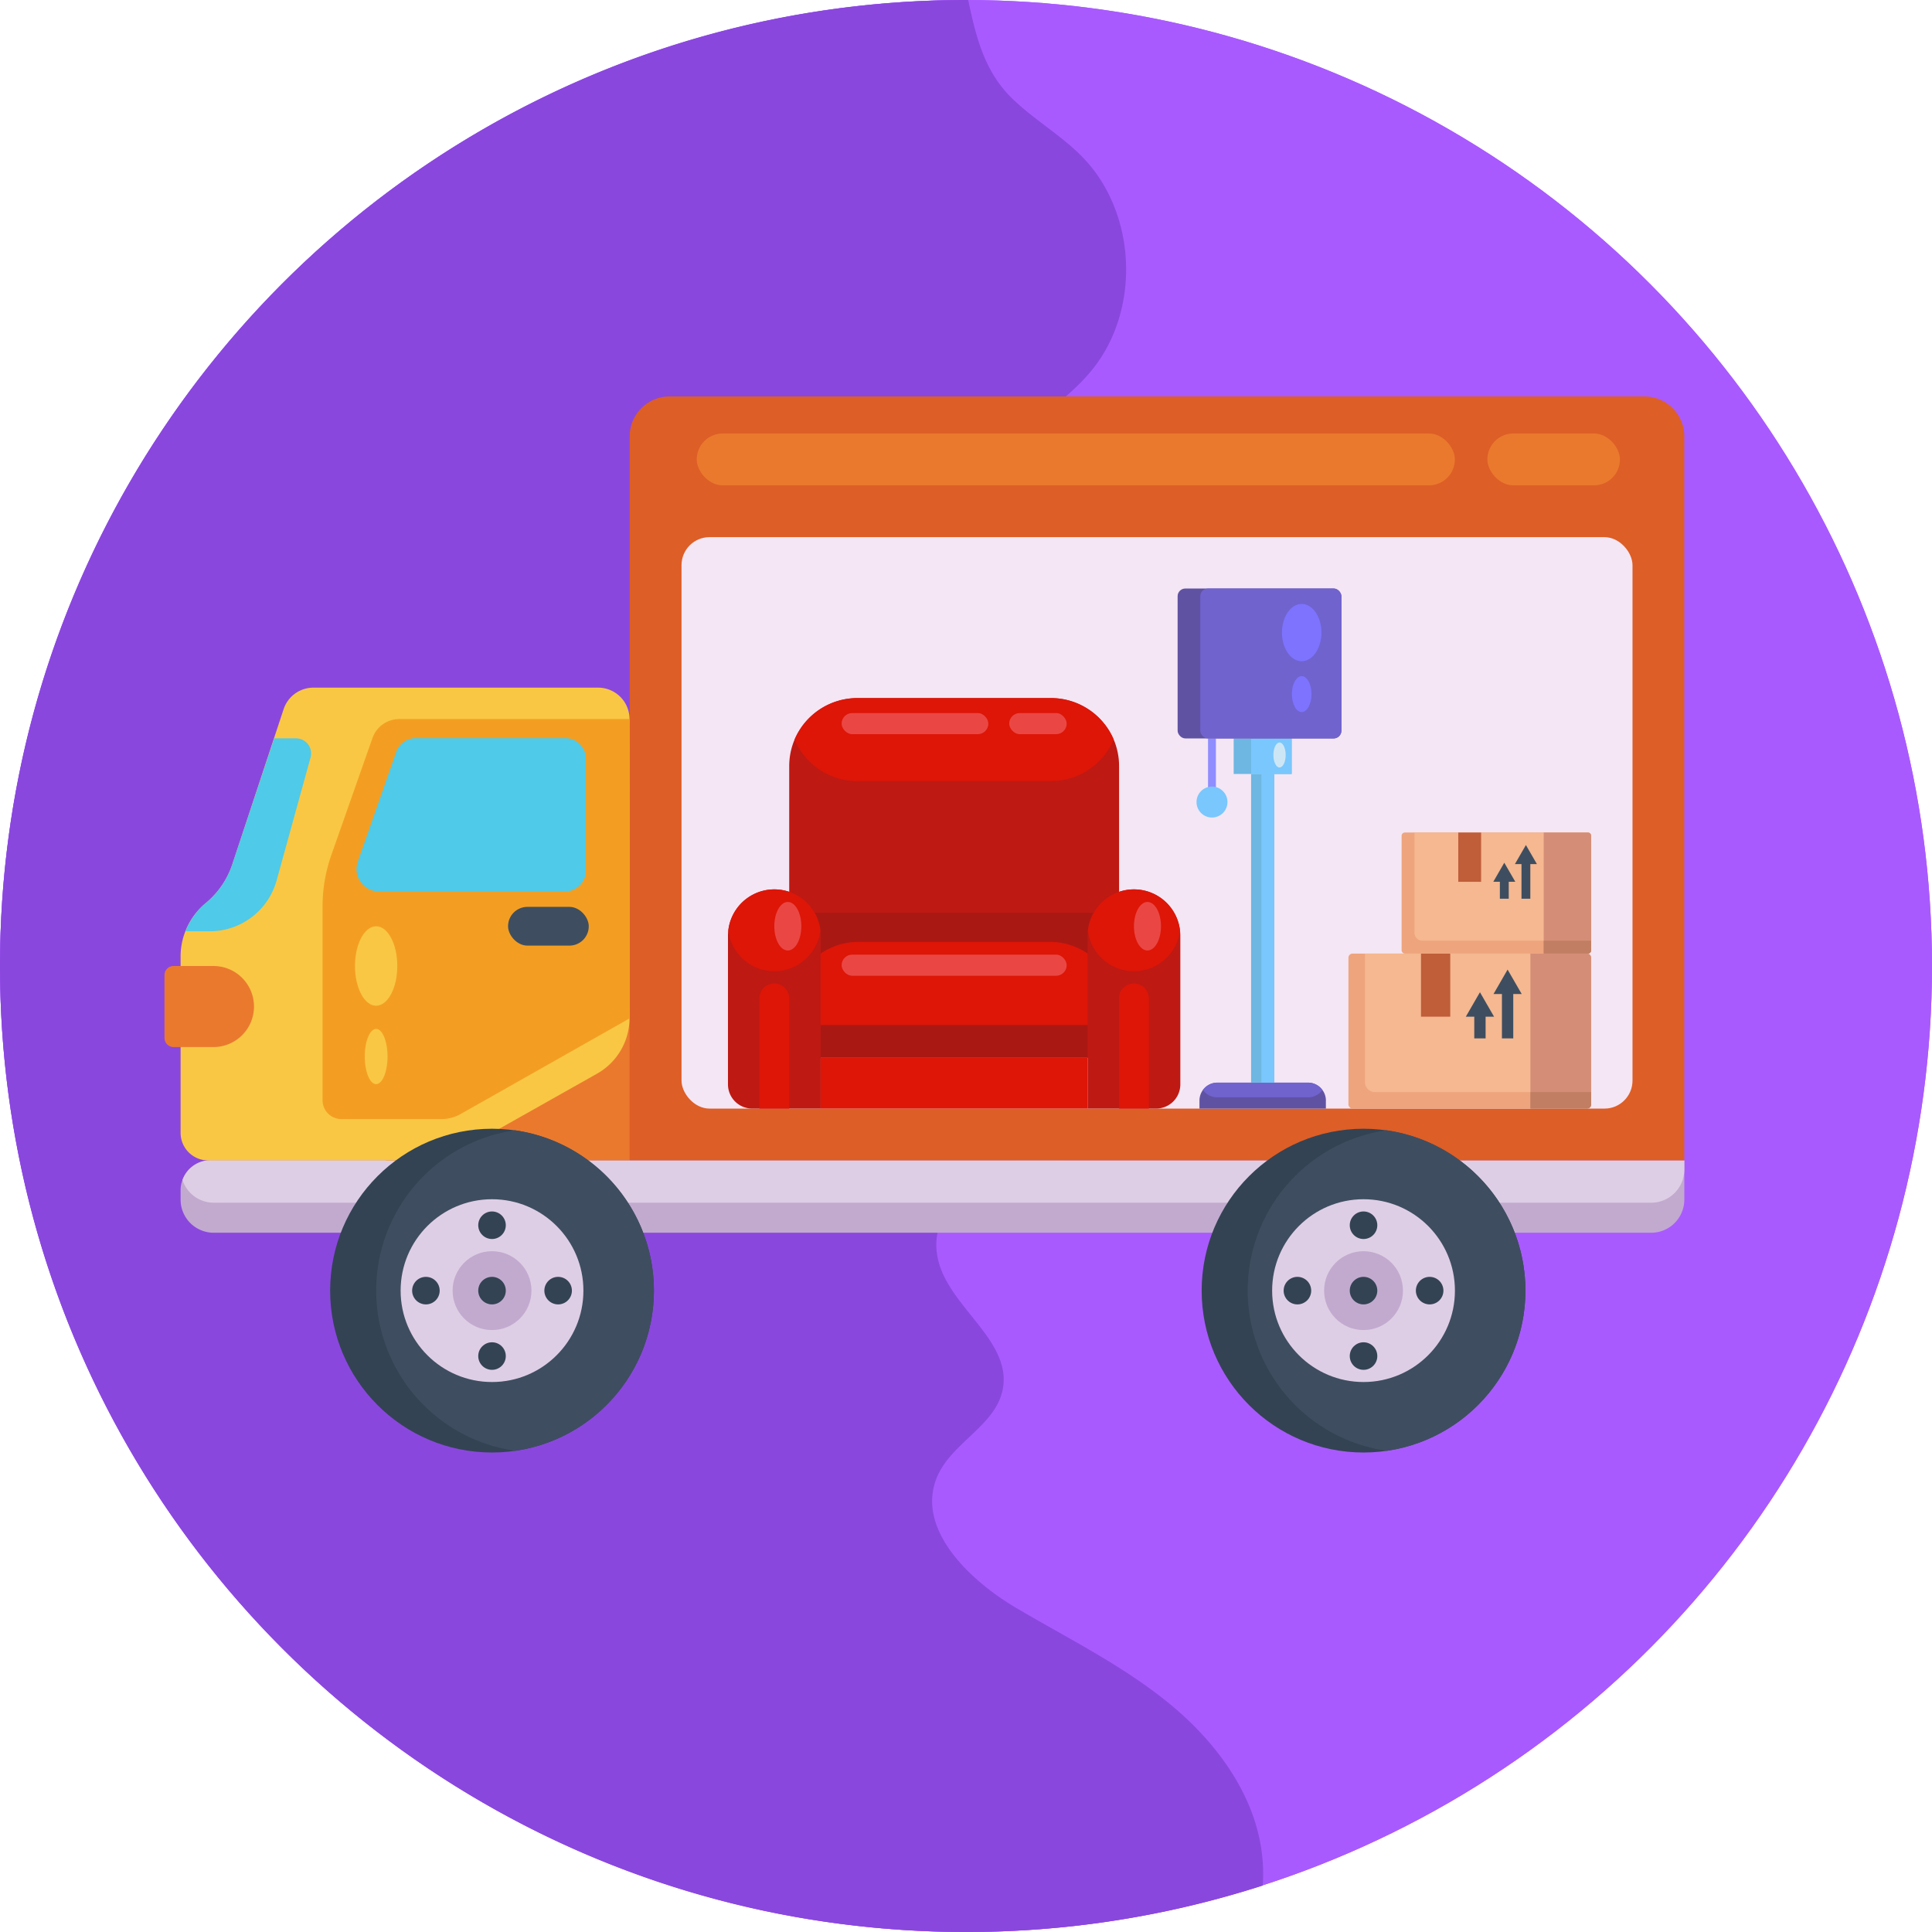
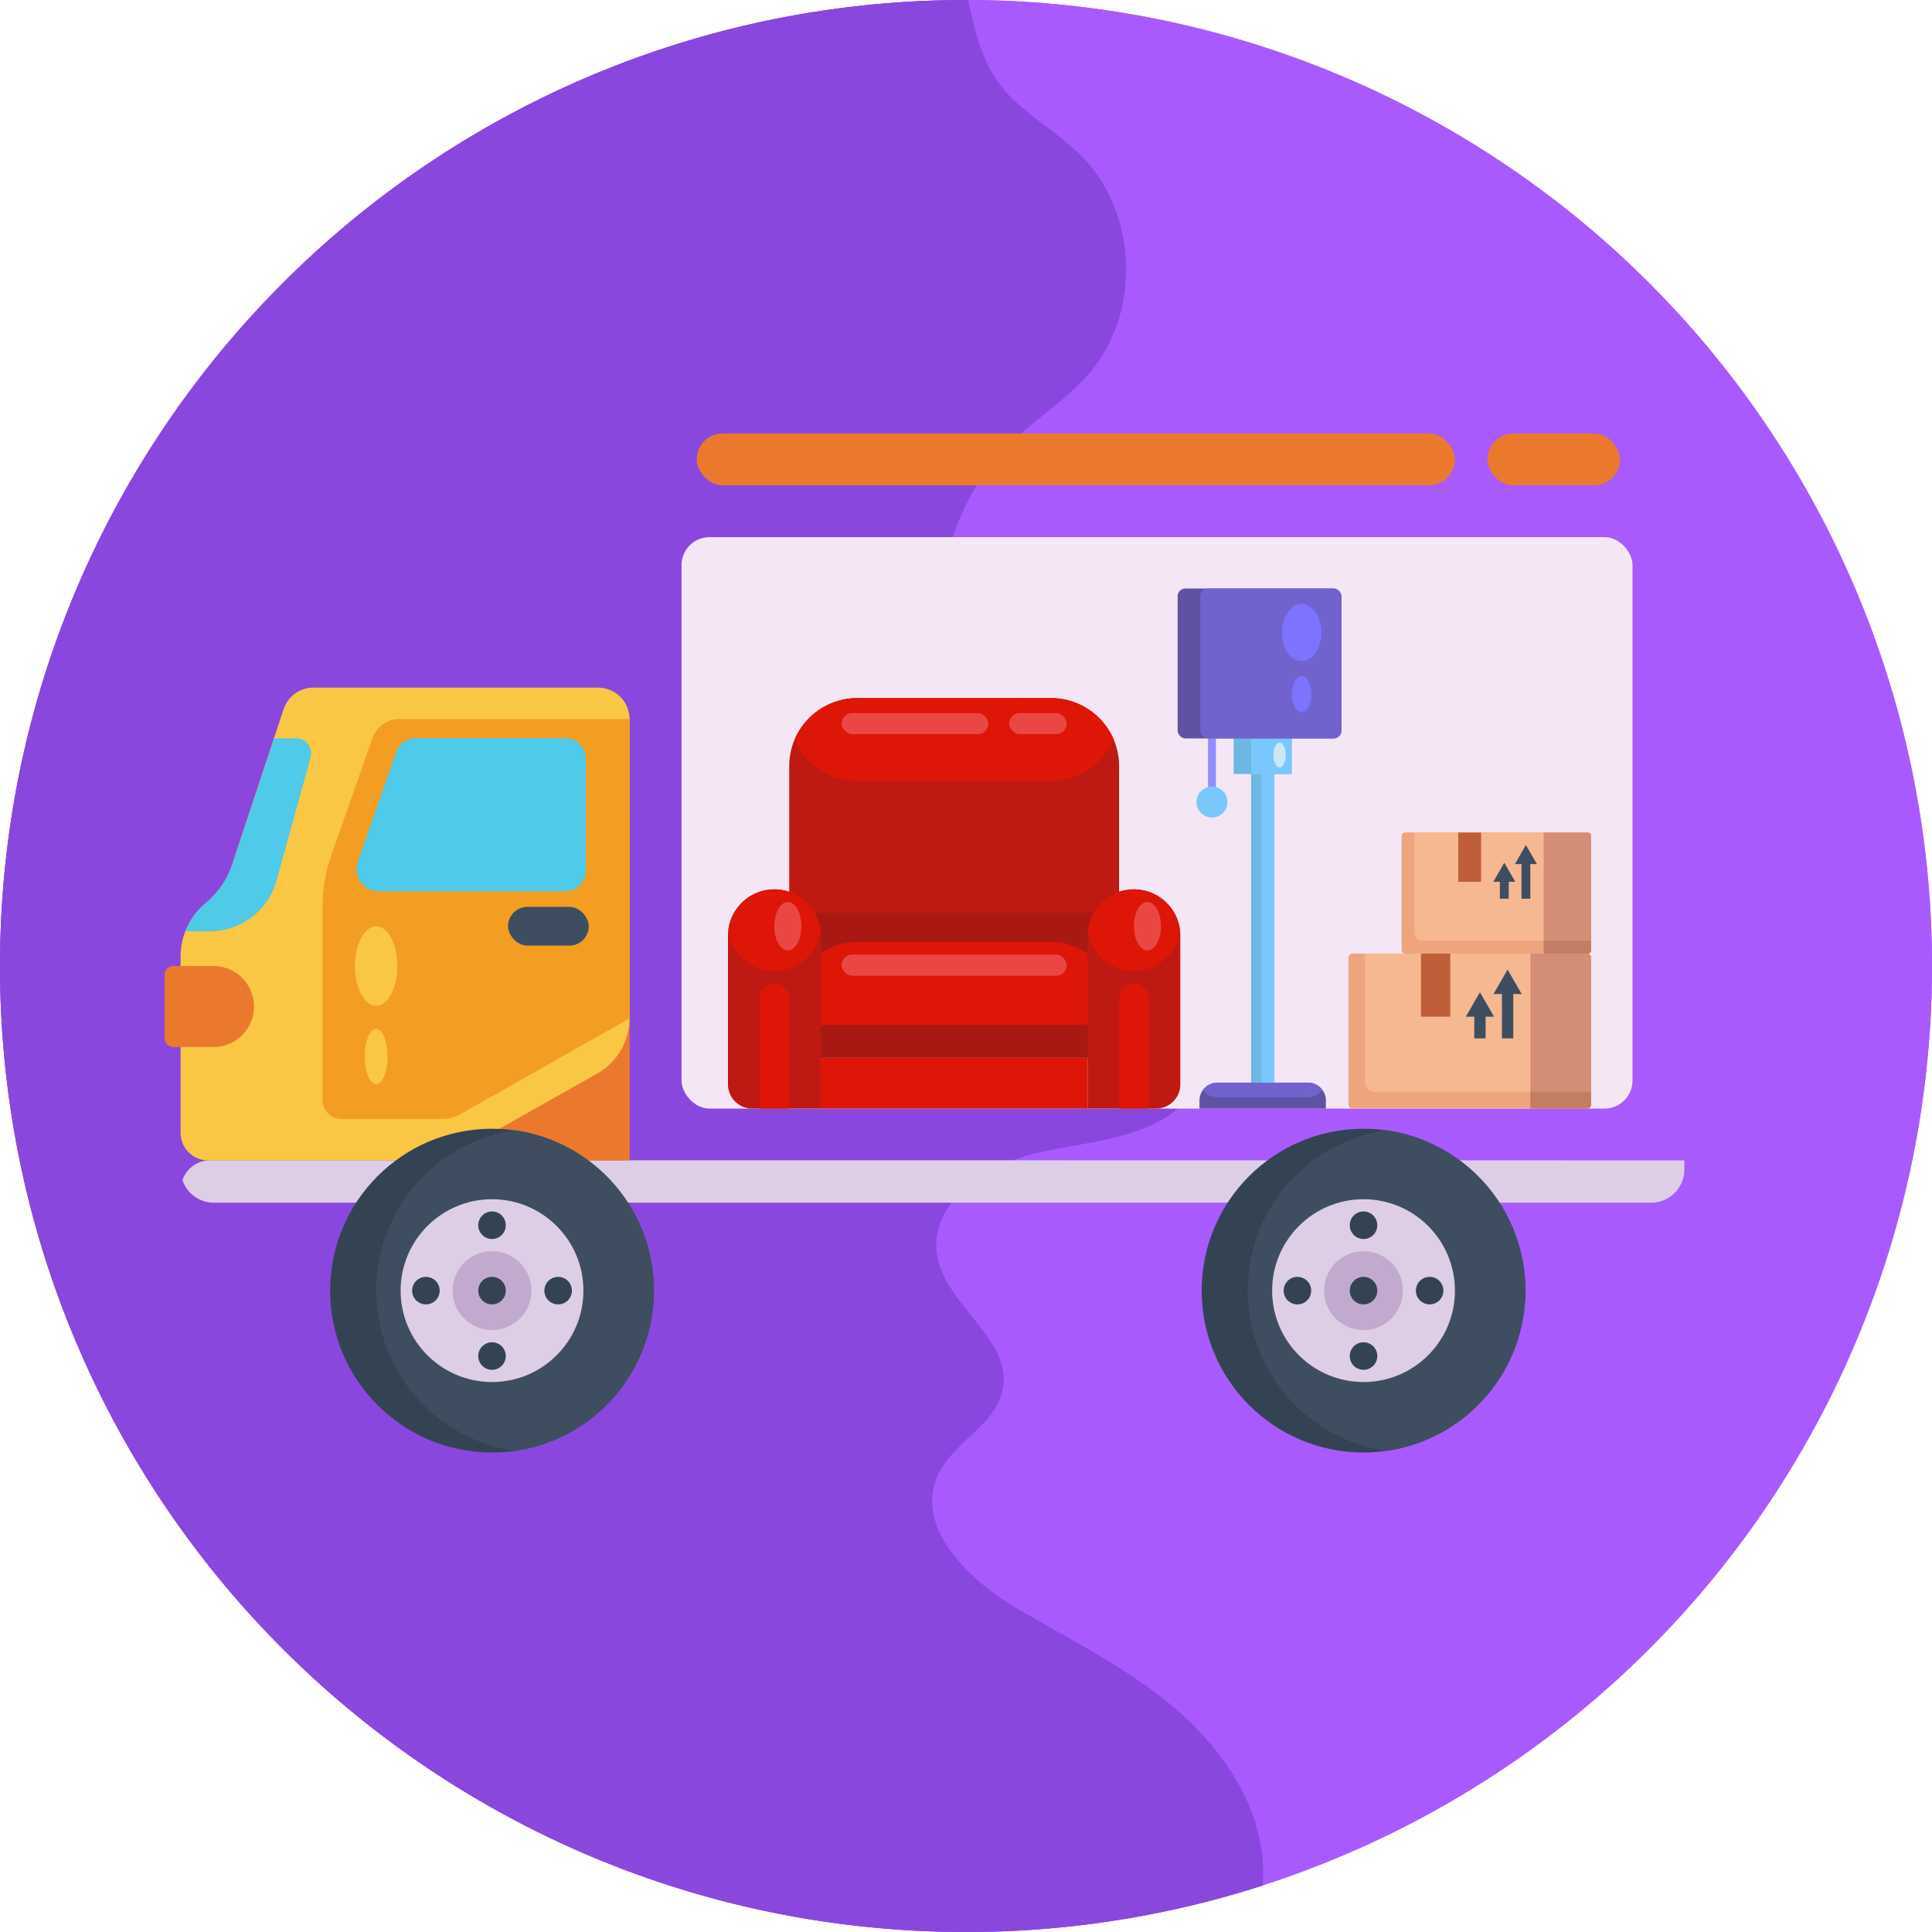
<svg xmlns="http://www.w3.org/2000/svg" id="Icons" viewBox="0 0 512 512">
  <defs>
    <style>.cls-1{fill:#a95afe;}.cls-2{fill:#8a47de;}.cls-3{fill:#c2aacf;}.cls-4{fill:#decee5;}.cls-5{fill:#dd5e26;}.cls-6{fill:#ea792e;}.cls-7{fill:#f4e6f4;}.cls-8{fill:#be1913;}.cls-9{fill:#dd1608;}.cls-10{fill:#aa1813;}.cls-11{fill:#ea4744;}.cls-12{fill:#6052a3;}.cls-13{fill:#7063ce;}.cls-14{fill:#6db7e2;}.cls-15{fill:#79c7fd;}.cls-16{fill:#cde6f6;}.cls-17{fill:#908dff;}.cls-18{fill:#7d73ff;}.cls-19{fill:#eea47d;}.cls-20{fill:#f5b890;}.cls-21{fill:#d48d77;}.cls-22{fill:#c17e62;}.cls-23{fill:#3e4e60;}.cls-24{fill:#bf5e39;}.cls-25{fill:#f9c744;}.cls-26{fill:#f39e22;}.cls-27{fill:#4fcae8;}.cls-28{fill:#334353;}</style>
  </defs>
  <title>017-moving-export</title>
  <circle class="cls-1" cx="256" cy="256" r="256" />
  <circle class="cls-1" cx="256" cy="256" r="256" />
  <path class="cls-2" d="M256,512C114.62,512,0,397.38,0,256S114.62,0,256,0h.58c2,9.32,4.12,18.71,11.56,26,5.84,5.71,13.1,9.82,18.79,15.68,14.39,14.83,15.43,40.64,2.29,56.58-6.09,7.38-14.45,12.48-21.33,19.11-23.13,22.31-25.19,62.9-4.45,87.44,12,14.25,29.69,22.59,42.92,35.75s21.13,35.79,9.08,50C306.19,301.53,290,302.28,276,305.26s-29.89,13.15-27.65,27.31c2.12,13.43,20,22.34,17.38,35.68-1.87,9.44-13.21,13.94-17.19,22.7-6.23,13.68,7.94,27.62,20.89,35.24,14.05,8.27,28.84,15.54,41.33,26s22.73,24.91,23.87,41.18a41.77,41.77,0,0,1,0,6.33A255.77,255.77,0,0,1,256,512Z" />
-   <path class="cls-3" d="M446.36,307.51V317.9a8.78,8.78,0,0,1-8.79,8.79H56.65a8.78,8.78,0,0,1-8.79-8.79v-2.45a7.21,7.21,0,0,1,.49-2.68,7.89,7.89,0,0,1,7.42-5.26Z" />
  <path class="cls-4" d="M446.36,307.51v2.41a8.8,8.8,0,0,1-8.79,8.81H56.65a8.78,8.78,0,0,1-8.3-6,7.89,7.89,0,0,1,7.42-5.26Z" />
-   <path class="cls-5" d="M177.46,105.06H435.77a10.59,10.59,0,0,1,10.59,10.59V307.52a0,0,0,0,1,0,0H166.87a0,0,0,0,1,0,0V115.65A10.59,10.59,0,0,1,177.46,105.06Z" />
  <rect class="cls-6" x="184.64" y="114.88" width="200.92" height="13.74" rx="6.87" />
  <rect class="cls-6" x="394.17" y="114.88" width="35.13" height="13.74" rx="6.87" />
  <rect class="cls-7" x="180.61" y="142.35" width="252.02" height="151.44" rx="7.42" />
  <path class="cls-8" d="M296.57,203v49.71H209.15V203a18.09,18.09,0,0,1,1.42-7h0a18.09,18.09,0,0,1,16.66-11h51.26a18.09,18.09,0,0,1,16.66,11h0A18.09,18.09,0,0,1,296.57,203Z" />
  <path class="cls-9" d="M295.15,196h0a18.1,18.1,0,0,1-16.66,11H227.23a18.1,18.1,0,0,1-16.66-11h0a18.09,18.09,0,0,1,16.66-11h51.26A18.09,18.09,0,0,1,295.15,196Z" />
  <rect class="cls-10" x="209.15" y="241.88" width="87.42" height="13.91" />
  <rect class="cls-11" x="223.04" y="188.97" width="38.88" height="5.59" rx="2.8" />
  <rect class="cls-11" x="267.45" y="188.97" width="15.23" height="5.59" rx="2.8" />
  <rect class="cls-9" x="217.49" y="280.34" width="70.74" height="13.45" />
  <path class="cls-10" d="M296.13,267.57v4.87a7.9,7.9,0,0,1-7.9,7.9H217.49a7.9,7.9,0,0,1-7.9-7.9v-4.87a17.73,17.73,0,0,1,.15-2.32,18,18,0,0,1,17.82-15.64h50.61A18,18,0,0,1,296,265.25,17.73,17.73,0,0,1,296.13,267.57Z" />
  <path class="cls-9" d="M296,265.25a7.9,7.9,0,0,1-7.75,6.38H217.49a7.9,7.9,0,0,1-7.75-6.38,18,18,0,0,1,14.49-15.34,18.25,18.25,0,0,1,3.33-.3h50.61a18.22,18.22,0,0,1,3.32.3A18,18,0,0,1,296,265.25Z" />
  <rect class="cls-11" x="223.04" y="252.99" width="59.64" height="5.59" rx="2.8" />
  <path class="cls-8" d="M312.8,248v39.38a6.41,6.41,0,0,1-6.4,6.4H288.23V248a13.55,13.55,0,0,1,.08-1.43,12.28,12.28,0,0,1,24.4,0A11.32,11.32,0,0,1,312.8,248Z" />
  <path class="cls-9" d="M312.71,246.58a12.29,12.29,0,0,1-24.4,0,12.28,12.28,0,0,1,24.4,0Z" />
  <path class="cls-9" d="M304.46,264.56v29.23h-7.89V264.56c0-.15,0-.31,0-.46a3.95,3.95,0,0,1,7.84,0A3.55,3.55,0,0,1,304.46,264.56Z" />
  <ellipse class="cls-11" cx="304.09" cy="245.46" rx="3.58" ry="6.43" />
  <path class="cls-8" d="M217.49,248v45.78H199.32a6.41,6.41,0,0,1-6.4-6.4V248a11.32,11.32,0,0,1,.09-1.43,12.28,12.28,0,0,1,24.4,0A13.55,13.55,0,0,1,217.49,248Z" />
  <path class="cls-9" d="M217.41,246.58a12.29,12.29,0,0,1-24.4,0,12.28,12.28,0,0,1,24.4,0Z" />
  <path class="cls-9" d="M209.15,264.56v29.23h-7.89V264.56a3.55,3.55,0,0,1,0-.46,3.95,3.95,0,0,1,7.84,0C209.14,264.25,209.15,264.41,209.15,264.56Z" />
  <ellipse class="cls-11" cx="208.78" cy="245.46" rx="3.58" ry="6.43" />
  <path class="cls-12" d="M351.37,291.66v2.13h-33.5v-2.13a4.76,4.76,0,0,1,4.76-4.75h24a4.76,4.76,0,0,1,4.75,4.75Z" />
  <path class="cls-13" d="M350.45,288.86a4.73,4.73,0,0,1-3.83,1.94h-24a4.75,4.75,0,0,1-3.84-1.94,4.72,4.72,0,0,1,3.84-1.95h24A4.71,4.71,0,0,1,350.45,288.86Z" />
  <rect class="cls-14" x="326.94" y="195.69" width="15.36" height="9.42" />
  <rect class="cls-14" x="331.55" y="205.11" width="6.15" height="81.8" />
  <rect class="cls-15" x="331.55" y="195.69" width="10.76" height="9.42" />
  <rect class="cls-15" x="334.29" y="205.11" width="3.41" height="81.8" />
  <ellipse class="cls-16" cx="339.09" cy="200.08" rx="1.63" ry="3.31" />
  <rect class="cls-17" x="320.14" y="195.69" width="2.09" height="16.85" />
  <circle class="cls-15" cx="321.19" cy="212.55" r="4.1" />
  <rect class="cls-12" x="312.08" y="155.96" width="43.41" height="39.73" rx="2.05" />
  <rect class="cls-13" x="318.09" y="155.96" width="37.39" height="39.73" rx="2.05" />
  <ellipse class="cls-18" cx="344.96" cy="167.64" rx="5.23" ry="7.59" />
  <ellipse class="cls-18" cx="344.96" cy="183.94" rx="2.6" ry="4.76" />
  <rect class="cls-19" x="357.35" y="252.71" width="64.32" height="41.08" rx="1.09" />
  <path class="cls-20" d="M421.67,253.8v35.61H364.36a2.64,2.64,0,0,1-2.64-2.63V252.71h58.85A1.09,1.09,0,0,1,421.67,253.8Z" />
  <path class="cls-21" d="M405.57,252.71h15a1.09,1.09,0,0,1,1.09,1.09v38.9a1.09,1.09,0,0,1-1.09,1.09h-15a0,0,0,0,1,0,0V252.71A0,0,0,0,1,405.57,252.71Z" />
  <path class="cls-22" d="M405.57,289.41h16.1a0,0,0,0,1,0,0v3.28a1.09,1.09,0,0,1-1.09,1.09h-15a0,0,0,0,1,0,0v-4.38A0,0,0,0,1,405.57,289.41Z" />
  <polygon class="cls-23" points="390.7 269.43 390.7 275.18 393.7 275.18 393.7 269.43 395.94 269.43 392.2 262.95 388.46 269.43 390.7 269.43" />
  <polygon class="cls-23" points="398.03 263.43 398.03 275.18 401.03 275.18 401.03 263.43 403.27 263.43 399.53 256.95 395.79 263.43 398.03 263.43" />
  <rect class="cls-24" x="376.58" y="252.71" width="7.75" height="16.72" />
  <rect class="cls-19" x="371.44" y="220.63" width="50.23" height="32.08" rx="0.85" />
  <path class="cls-20" d="M421.67,221.48v27.81H376.92a2.06,2.06,0,0,1-2.06-2.06v-26.6h45.95A.86.86,0,0,1,421.67,221.48Z" />
  <path class="cls-21" d="M409.1,220.63h11.72a.85.85,0,0,1,.85.85v30.37a.85.85,0,0,1-.85.85H409.1a0,0,0,0,1,0,0V220.63A0,0,0,0,1,409.1,220.63Z" />
  <path class="cls-22" d="M409.1,249.29h12.57a0,0,0,0,1,0,0v2.56a.85.85,0,0,1-.85.85H409.1a0,0,0,0,1,0,0v-3.42A0,0,0,0,1,409.1,249.29Z" />
  <polygon class="cls-23" points="397.48 233.68 397.48 238.17 399.83 238.17 399.83 233.68 401.57 233.68 398.65 228.63 395.74 233.68 397.48 233.68" />
  <polygon class="cls-23" points="403.21 229 403.21 238.17 405.55 238.17 405.55 229 407.3 229 404.38 223.94 401.46 229 403.21 229" />
  <rect class="cls-24" x="386.46" y="220.63" width="6.05" height="13.06" />
  <rect class="cls-6" x="102.28" y="266.73" width="64.59" height="40.79" />
  <path class="cls-25" d="M55.16,307.52H113a17,17,0,0,0,8.29-2.17l36.94-20.82a16.91,16.91,0,0,0,8.6-14.72V190.56a8.33,8.33,0,0,0-8.33-8.33H83.07a8.33,8.33,0,0,0-7.91,5.71L61.58,229a22.52,22.52,0,0,1-7.07,10.34h0a18.37,18.37,0,0,0-6.65,14.14v46.71A7.3,7.3,0,0,0,55.16,307.52Z" />
  <path class="cls-26" d="M166.87,190.56H105.81a7.51,7.51,0,0,0-7.09,5l-10.9,31a41.1,41.1,0,0,0-2.34,13.68v51.33a5,5,0,0,0,5,5h26.47a10.38,10.38,0,0,0,5.17-1.37l44.78-25.35Z" />
  <path class="cls-27" d="M94.81,228.37,105,199.26a5.46,5.46,0,0,1,5.15-3.64h39.66a5.45,5.45,0,0,1,5.45,5.45v29.7a5.45,5.45,0,0,1-5.45,5.45H100.38A5.9,5.9,0,0,1,94.81,228.37Z" />
  <rect class="cls-23" x="134.64" y="240.33" width="21.39" height="10.27" rx="5.13" />
  <path class="cls-27" d="M49.16,246.8h6.43a18.39,18.39,0,0,0,17.73-13.52l9-32.61a4,4,0,0,0-3.85-5h-5.8L61.58,229a22.52,22.52,0,0,1-7.07,10.34A18.37,18.37,0,0,0,49.16,246.8Z" />
  <path class="cls-6" d="M46,256H56.57a10.74,10.74,0,0,1,10.74,10.74v0a10.74,10.74,0,0,1-10.74,10.74H46a2.41,2.41,0,0,1-2.41-2.41V258.4A2.41,2.41,0,0,1,46,256Z" />
  <ellipse class="cls-25" cx="99.68" cy="256" rx="5.61" ry="10.53" />
  <ellipse class="cls-25" cx="99.68" cy="279.99" rx="3.02" ry="7.32" />
  <circle class="cls-28" cx="130.39" cy="342.03" r="42.9" />
  <path class="cls-23" d="M173.3,342a42.91,42.91,0,0,1-36.8,42.47,42.9,42.9,0,0,1,0-84.93A42.92,42.92,0,0,1,173.3,342Z" />
  <circle class="cls-4" cx="130.39" cy="342.03" r="24.22" />
  <circle class="cls-3" cx="130.39" cy="342.03" r="10.45" />
  <circle class="cls-28" cx="130.39" cy="342.03" r="3.65" />
  <circle class="cls-28" cx="112.87" cy="342.03" r="3.65" />
  <circle class="cls-28" cx="130.39" cy="324.7" r="3.65" />
  <circle class="cls-28" cx="130.39" cy="359.37" r="3.65" />
  <circle class="cls-28" cx="147.91" cy="342.03" r="3.65" />
  <circle class="cls-28" cx="361.35" cy="342.03" r="42.9" />
  <path class="cls-23" d="M404.26,342a42.91,42.91,0,0,1-36.8,42.47,42.9,42.9,0,0,1,0-84.93A42.93,42.93,0,0,1,404.26,342Z" />
  <circle class="cls-4" cx="361.35" cy="342.03" r="24.22" />
  <circle class="cls-3" cx="361.35" cy="342.03" r="10.45" />
  <circle class="cls-28" cx="361.35" cy="342.03" r="3.65" />
  <circle class="cls-28" cx="343.83" cy="342.03" r="3.65" />
  <circle class="cls-28" cx="361.35" cy="324.7" r="3.65" />
  <circle class="cls-28" cx="361.35" cy="359.37" r="3.65" />
  <circle class="cls-28" cx="378.87" cy="342.03" r="3.65" />
</svg>